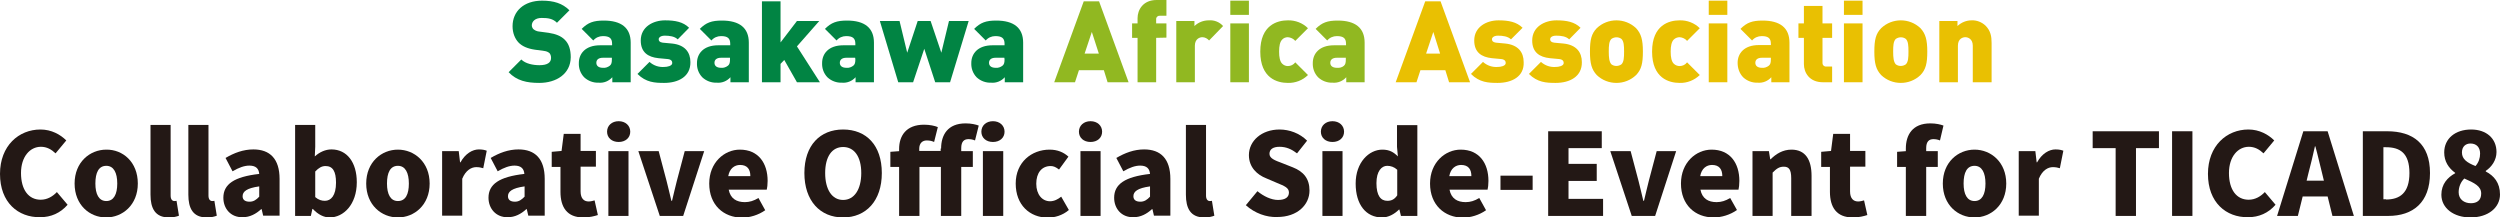
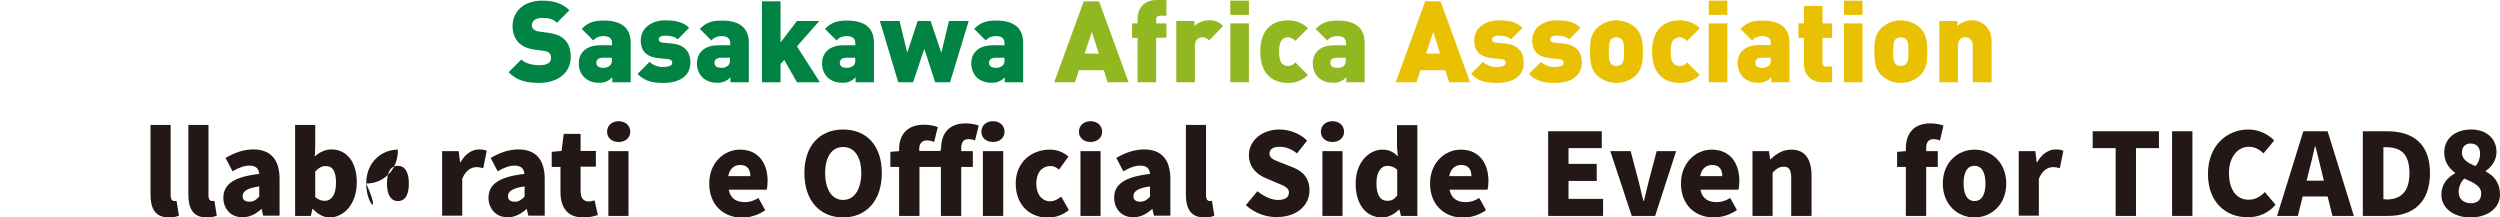
<svg xmlns="http://www.w3.org/2000/svg" version="1.1" id="レイヤー_1" x="0px" y="0px" viewBox="0 0 1142.8 99.4" style="enable-background:new 0 0 1142.8 99.4;" xml:space="preserve">
  <style type="text/css">
	.st0{fill:#018443;}
	.st1{fill:#91B821;}
	.st2{fill:#E9C002;}
	.st3{fill:#231815;}
</style>
  <g id="Layer_2">
    <g id="Layer_1-2">
      <path class="st0" d="M246.5,37.9c-5.7,0-10.3-1-14-4.9l5.8-5.8c1.9,1.9,5.3,2.6,8.3,2.6c3.6,0,5.3-1.2,5.3-3.3    c0-0.8-0.2-1.6-0.7-2.2c-0.7-0.6-1.5-0.9-2.4-1l-4.4-0.6c-3.3-0.5-5.8-1.6-7.4-3.3s-2.7-4.3-2.7-7.4c0-6.8,5.1-11.7,13.5-11.7    c5.3,0,9.3,1.2,12.5,4.4l-5.7,5.7c-1.9-1.9-4.1-2.2-7-2.2c-3.2,0-4.5,1.8-4.5,3.4c0,0.6,0.3,1.3,0.7,1.7c0.7,0.6,1.6,1,2.5,1.1    l4.5,0.6c3.3,0.5,5.7,1.5,7.3,3.1c2,1.9,2.8,4.7,2.8,8.1C260.8,33.8,254.3,37.9,246.5,37.9z" />
      <path class="st0" d="M279.9,37.6v-2.3c-1.6,1.8-3.9,2.7-6.2,2.5c-2.5,0.1-4.9-0.8-6.7-2.5c-1.7-1.8-2.5-4.1-2.4-6.5    c0-4.2,2.9-8.1,9.7-8.1h5.5V20c0-2.5-1.2-3.5-4.2-3.5c-1.7,0-3.3,0.7-4.4,2l-5.3-5.3c2.9-2.9,5.4-3.8,10.1-3.8    c8,0,12.3,3.3,12.3,10.1v18.1H279.9z M279.7,26.4h-4.1c-2,0-3,0.9-3,2.3s1,2.3,3.1,2.3c1.1,0.1,2.2-0.3,3.1-1    c0.7-0.6,0.9-1.4,0.9-2.9V26.4z" />
      <path class="st0" d="M303.6,37.9c-4.2,0-8.3-0.2-12.2-4.1l5.5-5.5c1.9,1.7,4.3,2.5,6.8,2.3c1.2,0,3.6-0.4,3.6-1.8    c0-0.8-0.4-1.6-2-1.8l-4.3-0.4c-4.8-0.5-8.1-2.7-8.1-8.1c0-6.2,5.6-9.2,11.1-9.2c4.6,0,8.3,0.7,11,3.4l-5.2,5.3    c-1.4-1.4-3.8-1.7-5.9-1.7c-2.1,0-2.8,1-2.8,1.6c0,0.8,0.4,1.4,1.8,1.6l4.3,0.4c5.9,0.6,8.4,4,8.4,8.5    C315.7,35,310.1,37.9,303.6,37.9z" />
      <path class="st0" d="M333.9,37.6v-2.3c-1.6,1.8-3.9,2.7-6.2,2.5c-2.5,0.1-4.9-0.8-6.7-2.5c-1.7-1.8-2.5-4.1-2.4-6.5    c0-4.2,2.9-8.1,9.7-8.1h5.5V20c0-2.5-1.2-3.5-4.2-3.5c-1.7,0-3.3,0.7-4.4,2l-5.3-5.3c2.9-2.9,5.4-3.8,10.1-3.8    c8,0,12.3,3.3,12.3,10.1v18.1H333.9z M333.7,26.4h-4.1c-2,0-3,0.9-3,2.3s1,2.3,3.1,2.3c1.1,0.1,2.2-0.3,3.1-1    c0.7-0.6,0.9-1.4,0.9-2.9V26.4z" />
      <path class="st0" d="M364.3,37.6l-5.8-10.2l-1.7,1.8v8.4h-8.5v-37h8.5v18.8l7.5-9.8h10.2l-10.2,11.6l10.5,16.4H364.3z" />
      <path class="st0" d="M391.1,37.6v-2.3c-1.6,1.8-3.9,2.7-6.2,2.5c-2.5,0.1-4.9-0.8-6.7-2.5c-1.7-1.8-2.5-4.1-2.4-6.5    c0-4.2,2.9-8.1,9.7-8.1h5.5V20c0-2.5-1.2-3.5-4.2-3.5c-1.7,0-3.3,0.7-4.4,2l-5.3-5.3c2.9-2.9,5.4-3.8,10.1-3.8    c8,0,12.3,3.3,12.3,10.1v18.1H391.1z M390.9,26.4h-4c-2,0-3,0.9-3,2.3s1,2.3,3.1,2.3c1.1,0.1,2.2-0.3,3.1-1    c0.7-0.6,0.9-1.4,0.9-2.9L390.9,26.4z" />
      <path class="st0" d="M434.3,37.6h-6.8l-5-15.3l-5.1,15.3h-6.8l-8.4-28h9l3.5,14.5l4.8-14.5h5.9l4.9,14.5l3.5-14.5h9L434.3,37.6z" />
      <path class="st0" d="M459.3,37.6v-2.3c-1.6,1.8-3.9,2.7-6.2,2.5c-2.5,0.1-4.9-0.8-6.7-2.5c-1.7-1.8-2.5-4.1-2.4-6.5    c0-4.2,2.9-8.1,9.7-8.1h5.5V20c0-2.5-1.2-3.5-4.2-3.5c-1.7,0-3.3,0.7-4.4,2l-5.3-5.3c2.9-2.9,5.4-3.8,10.1-3.8    c8,0,12.3,3.3,12.3,10.1v18.1H459.3z M459.1,26.4h-4c-2,0-3,0.9-3,2.3s1,2.3,3.1,2.3c1.1,0.1,2.2-0.3,3.1-1    c0.7-0.6,0.9-1.4,0.9-2.9L459.1,26.4z" />
      <path class="st1" d="M506.3,37.6l-1.7-5.5h-11.4l-1.8,5.5h-9.5l13.5-37h7l13.5,37H506.3z M499.1,14.6l-3.3,9.9h6.5L499.1,14.6z" />
      <path class="st1" d="M528.5,17.3v20.3H520V17.3h-2.5v-6.6h2.5V8.3c0-3.8,2.5-8.3,8.7-8.3h4.5v7.2h-3c-0.8-0.1-1.6,0.5-1.7,1.3    c0,0.1,0,0.3,0,0.4v1.8h4.7v6.5L528.5,17.3z" />
      <path class="st1" d="M552.7,18.5c-0.8-0.9-1.9-1.5-3.1-1.5c-1.1,0-3.4,0.7-3.4,3.9v16.7h-8.5v-28h8.3v2.3c1.8-1.7,4.1-2.6,6.6-2.6    c2.5-0.2,4.9,0.8,6.5,2.6L552.7,18.5z" />
      <path class="st1" d="M562.4,6.8V0.3h8.5v6.5H562.4z M562.4,37.6V10.7h8.5v26.9H562.4z" />
      <path class="st1" d="M588.7,37.9c-4.8,0-12.6-2.1-12.6-14.3s7.8-14.3,12.6-14.3c3.4-0.1,6.8,1.2,9.2,3.6l-5.8,5.8    c-0.8-1-2.1-1.6-3.4-1.7c-1,0-2,0.4-2.6,1.1c-1,1-1.4,2.9-1.4,5.5s0.4,4.5,1.4,5.5c0.7,0.7,1.6,1.1,2.6,1.1c1.3,0,2.6-0.6,3.4-1.7    l5.8,5.8C595.5,36.7,592.1,38,588.7,37.9z" />
      <path class="st1" d="M615.4,37.6v-2.3c-1.6,1.8-3.9,2.7-6.2,2.5c-2.5,0.1-4.9-0.8-6.7-2.5c-1.7-1.8-2.5-4.1-2.4-6.5    c0-4.2,2.9-8.1,9.7-8.1h5.5V20c0-2.5-1.2-3.5-4.2-3.5c-1.7,0-3.3,0.7-4.4,2l-5.3-5.3c2.9-2.9,5.4-3.8,10.1-3.8    c8,0,12.3,3.3,12.3,10.1v18.1H615.4z M615.2,26.4h-4.1c-2,0-3,0.9-3,2.3s1,2.3,3.1,2.3c1.1,0.1,2.3-0.2,3.1-0.9    c0.7-0.6,0.9-1.4,0.9-2.9V26.4z" />
      <path class="st2" d="M662.4,37.6l-1.7-5.5h-11.4l-1.8,5.5H638l13.5-37h7l13.5,37H662.4z M655.2,14.6l-3.3,9.9h6.4L655.2,14.6z" />
      <path class="st2" d="M684.6,37.9c-4.2,0-8.3-0.2-12.2-4.1l5.5-5.5c1.9,1.7,4.3,2.5,6.8,2.3c1.2,0,3.6-0.4,3.6-1.8    c0-0.8-0.4-1.6-2-1.8l-4.3-0.4c-4.8-0.5-8.1-2.7-8.1-8.1c0-6.2,5.6-9.2,11.1-9.2c4.6,0,8.3,0.7,11,3.4l-5.3,5.3    c-1.4-1.4-3.8-1.7-5.9-1.7s-2.8,1-2.8,1.6c0,0.8,0.4,1.4,1.8,1.6l4.3,0.4c5.9,0.6,8.4,4,8.4,8.5C696.8,35,691.1,37.9,684.6,37.9z" />
      <path class="st2" d="M711.1,37.9c-4.2,0-8.3-0.2-12.2-4.1l5.5-5.5c1.9,1.7,4.3,2.5,6.8,2.3c1.2,0,3.6-0.4,3.6-1.8    c0-0.8-0.4-1.6-2-1.8l-4.3-0.4c-4.8-0.5-8.1-2.7-8.1-8.1c0-6.2,5.6-9.2,11.1-9.2c4.6,0,8.3,0.7,11,3.4l-5.2,5.3    c-1.4-1.4-3.7-1.7-5.9-1.7s-2.8,1-2.8,1.6c0,0.8,0.4,1.4,1.8,1.6l4.3,0.4c5.9,0.6,8.4,4,8.4,8.5C723.2,35,717.6,37.9,711.1,37.9z" />
      <path class="st2" d="M747.9,34.3c-5,4.8-13,4.8-18,0c-2.3-2.5-3.1-5.2-3.1-10.7s0.7-8.2,3.1-10.7c5-4.8,13-4.8,18,0    c2.3,2.5,3.1,5.3,3.1,10.7S750.3,31.8,747.9,34.3z M741.2,17.8c-1.3-1-3.2-1-4.6,0c-1.1,1.1-1.2,3.1-1.2,5.8s0.2,4.7,1.2,5.8    c1.3,1,3.2,1,4.6,0c1.1-1.1,1.2-3.1,1.2-5.8S742.3,18.9,741.2,17.8z" />
      <path class="st2" d="M767.8,37.9c-4.8,0-12.6-2.1-12.6-14.3S763,9.3,767.8,9.3c3.4-0.1,6.8,1.2,9.2,3.6l-5.8,5.8    c-0.8-1-2.1-1.6-3.4-1.7c-1,0-2,0.4-2.7,1.1c-1,1-1.4,2.9-1.4,5.5s0.4,4.5,1.4,5.5c0.7,0.7,1.7,1.1,2.7,1.1c1.3,0,2.6-0.6,3.4-1.7    l5.8,5.8C774.5,36.7,771.2,38,767.8,37.9z" />
      <path class="st2" d="M781.1,6.8V0.3h8.5v6.5H781.1z M781.1,37.6V10.7h8.5v26.9H781.1z" />
      <path class="st2" d="M809.7,37.6v-2.3c-1.6,1.8-3.9,2.7-6.2,2.5c-2.5,0.1-4.9-0.8-6.7-2.5c-1.7-1.8-2.5-4.1-2.5-6.6    c0-4.2,2.9-8.1,9.7-8.1h5.5V20c0-2.5-1.2-3.5-4.2-3.5c-1.7,0-3.3,0.7-4.4,2l-5.3-5.3c2.9-2.9,5.4-3.8,10.1-3.8    c8,0,12.3,3.3,12.3,10.1v18.1H809.7z M809.5,26.4h-4.1c-2,0-3,0.9-3,2.3s1,2.3,3.1,2.3c1.1,0.1,2.2-0.3,3.1-1    c0.7-0.6,0.9-1.4,0.9-2.9V26.4z" />
      <path class="st2" d="M833.3,37.6c-6.2,0-8.7-4.4-8.7-8.3v-12h-2.5v-6.6h2.5v-8h8.5v8h4.4v6.6h-4.4v11.4c-0.1,0.8,0.5,1.6,1.3,1.7    c0.1,0,0.3,0,0.4,0h2.7v7.2H833.3z" />
      <path class="st2" d="M842.9,6.8V0.3h8.5v6.5H842.9z M842.9,37.6V10.7h8.5v26.9H842.9z" />
      <path class="st2" d="M877.9,34.3c-5,4.8-13,4.8-18,0c-2.3-2.5-3.1-5.2-3.1-10.7s0.7-8.2,3.1-10.7c5-4.8,13-4.8,18,0    c2.3,2.5,3.1,5.3,3.1,10.7S880.3,31.8,877.9,34.3z M871.2,17.8c-1.3-1-3.2-1-4.6,0c-1.1,1.1-1.2,3.1-1.2,5.8s0.2,4.7,1.2,5.8    c1.3,1,3.2,1,4.6,0c1.1-1.1,1.2-3.1,1.2-5.8S872.3,18.9,871.2,17.8z" />
      <path class="st2" d="M901.8,37.6V20.9c0-3.2-2.3-3.9-3.4-3.9s-3.4,0.6-3.4,3.9v16.7h-8.5v-28h8.3v2.3c1.8-1.7,4.1-2.6,6.5-2.6    c2.3-0.1,4.6,0.8,6.3,2.4c2.4,2.4,2.8,5,2.8,8v17.9H901.8z" />
    </g>
  </g>
  <g>
-     <path class="st3" d="M0,79.5c0-12.9,8.6-20.3,18.5-20.3c5,0,9.1,2.3,11.8,5l-4.9,5.9c-1.9-1.8-4-3-6.7-3c-5,0-9.1,4.5-9.1,12   c0,7.7,3.5,12.2,9,12.2c3.1,0,5.6-1.6,7.4-3.5l4.9,5.8c-3.3,3.8-7.6,5.7-12.6,5.7C8.3,99.4,0,92.6,0,79.5z" />
-     <path class="st3" d="M34.1,83.9c0-9.8,7-15.5,14.5-15.5C56.1,68.3,63,74,63,83.9c0,9.8-7,15.5-14.5,15.5   C41,99.4,34.1,93.7,34.1,83.9z M53.6,83.9c0-4.9-1.6-8.1-5-8.1c-3.5,0-5,3.1-5,8.1c0,4.9,1.6,8,5,8C52,91.9,53.6,88.8,53.6,83.9z" />
    <path class="st3" d="M68.8,89V57.1h9.2v32.3c0,1.9,0.9,2.5,1.7,2.5c0.3,0,0.5,0,1-0.1l1.1,6.8c-1,0.4-2.5,0.8-4.6,0.8   C70.9,99.4,68.8,95.2,68.8,89z" />
    <path class="st3" d="M86.1,89V57.1h9.2v32.3c0,1.9,0.9,2.5,1.7,2.5c0.3,0,0.5,0,1-0.1l1.1,6.8c-1,0.4-2.5,0.8-4.6,0.8   C88.2,99.4,86.1,95.2,86.1,89z" />
    <path class="st3" d="M102.1,90.4c0-6.2,4.9-9.6,16.4-10.9c-0.2-2.4-1.5-3.8-4.5-3.8c-2.3,0-4.8,0.9-7.7,2.6l-3.2-6.1   c3.9-2.3,8.1-3.9,12.7-3.9c7.6,0,12,4.3,12,13.5v16.8h-7.5l-0.7-3h-0.2c-2.4,2.2-5.2,3.7-8.5,3.7C105.4,99.4,102.1,95.3,102.1,90.4   z M118.5,89.9v-4.7c-5.8,0.8-7.6,2.4-7.6,4.5c0,1.7,1.2,2.5,3.2,2.5C115.9,92.2,117.2,91.3,118.5,89.9z" />
    <path class="st3" d="M143,95.5h-0.2l-0.7,3.2h-7.2V57.1h9.2v10l-0.2,4.4c2.2-2,4.9-3.2,7.6-3.2c7.1,0,11.6,5.9,11.6,15   c0,10.2-6.1,16.1-12.4,16.1C148.1,99.4,145.4,98.1,143,95.5z M153.6,83.5c0-5.2-1.5-7.6-4.8-7.6c-1.7,0-3.1,0.8-4.7,2.5v11.7   c1.5,1.3,3,1.7,4.4,1.7C151.3,91.8,153.6,89.4,153.6,83.5z" />
-     <path class="st3" d="M167.4,83.9c0-9.8,7-15.5,14.5-15.5c7.5,0,14.5,5.7,14.5,15.5c0,9.8-7,15.5-14.5,15.5   C174.4,99.4,167.4,93.7,167.4,83.9z M186.9,83.9c0-4.9-1.6-8.1-5-8.1c-3.5,0-5,3.1-5,8.1c0,4.9,1.6,8,5,8   C185.4,91.9,186.9,88.8,186.9,83.9z" />
+     <path class="st3" d="M167.4,83.9c0-9.8,7-15.5,14.5-15.5c0,9.8-7,15.5-14.5,15.5   C174.4,99.4,167.4,93.7,167.4,83.9z M186.9,83.9c0-4.9-1.6-8.1-5-8.1c-3.5,0-5,3.1-5,8.1c0,4.9,1.6,8,5,8   C185.4,91.9,186.9,88.8,186.9,83.9z" />
    <path class="st3" d="M202.2,69.1h7.5l0.6,5.1h0.2c2.2-4,5.5-5.9,8.4-5.9c1.8,0,2.8,0.3,3.6,0.6l-1.6,8c-1-0.3-1.9-0.5-3.2-0.5   c-2.2,0-4.8,1.4-6.4,5.3v16.9h-9.2V69.1z" />
    <path class="st3" d="M223.3,90.4c0-6.2,4.9-9.6,16.4-10.9c-0.2-2.4-1.5-3.8-4.5-3.8c-2.3,0-4.8,0.9-7.7,2.6l-3.2-6.1   c3.9-2.3,8.1-3.9,12.7-3.9c7.6,0,12,4.3,12,13.5v16.8h-7.5l-0.7-3h-0.2c-2.4,2.2-5.2,3.7-8.5,3.7C226.7,99.4,223.3,95.3,223.3,90.4   z M239.8,89.9v-4.7c-5.8,0.8-7.6,2.4-7.6,4.5c0,1.7,1.2,2.5,3.2,2.5C237.2,92.2,238.4,91.3,239.8,89.9z" />
    <path class="st3" d="M256.2,87.7V76.3h-4v-6.9l4.5-0.4l1-7.8h7.7v7.8h7v7.2h-7v11.3c0,3.3,1.6,4.6,3.7,4.6c0.9,0,2-0.3,2.7-0.5   l1.5,6.7c-1.6,0.5-3.7,1.1-6.7,1.1C259.2,99.4,256.2,94.7,256.2,87.7z" />
    <path class="st3" d="M277.5,60.2c0-2.8,2.2-4.8,5.3-4.8c3.1,0,5.3,2,5.3,4.8c0,2.8-2.2,4.7-5.3,4.7C279.7,64.9,277.5,63,277.5,60.2   z M278.1,69.1h9.2v29.6h-9.2V69.1z" />
-     <path class="st3" d="M291.8,69.1h9.3l3.6,13.6c0.7,2.9,1.5,6,2.2,9.1h0.3c0.7-3.1,1.5-6.2,2.2-9.1l3.6-13.6h8.9l-9.6,29.6h-10.7   L291.8,69.1z" />
    <path class="st3" d="M324.2,83.9c0-9.6,6.9-15.5,14-15.5c8.5,0,12.7,6.2,12.7,14.3c0,1.6-0.2,3.3-0.4,4h-17.4   c0.8,4.1,3.6,5.7,7.4,5.7c2.1,0,4.1-0.6,6.2-1.9l3.1,5.6c-3.1,2.2-7.1,3.4-10.6,3.4C330.7,99.4,324.2,93.7,324.2,83.9z M343,80.5   c0-3-1.3-5.1-4.7-5.1c-2.5,0-4.8,1.6-5.4,5.1H343z" />
    <path class="st3" d="M367.7,79.1c0-12.7,7.2-19.9,17.7-19.9c10.6,0,17.7,7.2,17.7,19.9c0,12.7-7.2,20.3-17.7,20.3   C374.9,99.4,367.7,91.8,367.7,79.1z M393.7,79.1c0-7.5-3.2-11.9-8.3-11.9c-5.1,0-8.2,4.4-8.2,11.9c0,7.5,3.1,12.3,8.2,12.3   C390.5,91.4,393.7,86.6,393.7,79.1z" />
    <path class="st3" d="M430.2,67.9c0-6.2,3-11.5,11.2-11.5c2.6,0,4.7,0.5,6,1l-1.7,6.8c-0.9-0.4-2-0.6-3-0.6c-2,0-3.3,1.1-3.3,4.1   v1.4h5.3v7.2h-5.3v22.4h-9.3V76.3h-9.8v22.4h-9.3V76.3h-4v-6.9l4-0.3v-1c0-6,3.2-11.1,11.4-11.1c2.6,0,4.9,0.5,6.3,1.1l-1.7,6.8   c-0.9-0.4-1.8-0.7-3.4-0.7c-1.9,0-3.4,1.2-3.4,3.8v1h9.8V67.9z M448.6,60.2c0-2.8,2.2-4.8,5.3-4.8s5.3,2,5.3,4.8   c0,2.8-2.2,4.7-5.3,4.7S448.6,63,448.6,60.2z M449.3,69.1h9.3v29.6h-9.3V69.1z" />
    <path class="st3" d="M464.3,83.9c0-9.8,7.3-15.5,15.5-15.5c3.6,0,6.4,1.2,8.6,3.2l-4.3,5.9c-1.4-1.1-2.5-1.6-3.8-1.6   c-4.1,0-6.6,3.1-6.6,8.1c0,4.9,2.7,8,6.3,8c1.9,0,3.6-0.9,5.1-2.1l3.5,6.1c-2.9,2.5-6.6,3.5-9.7,3.5   C470.7,99.4,464.3,93.7,464.3,83.9z" />
    <path class="st3" d="M493.2,60.2c0-2.8,2.2-4.8,5.3-4.8c3.1,0,5.3,2,5.3,4.8c0,2.8-2.2,4.7-5.3,4.7C495.4,64.9,493.2,63,493.2,60.2   z M493.9,69.1h9.2v29.6h-9.2V69.1z" />
    <path class="st3" d="M509.3,90.4c0-6.2,4.9-9.6,16.4-10.9c-0.2-2.4-1.5-3.8-4.5-3.8c-2.3,0-4.8,0.9-7.7,2.6l-3.2-6.1   c3.9-2.3,8.1-3.9,12.7-3.9c7.6,0,12,4.3,12,13.5v16.8h-7.5l-0.7-3h-0.2c-2.4,2.2-5.2,3.7-8.5,3.7C512.6,99.4,509.3,95.3,509.3,90.4   z M525.7,89.9v-4.7c-5.8,0.8-7.6,2.4-7.6,4.5c0,1.7,1.2,2.5,3.2,2.5C523.1,92.2,524.4,91.3,525.7,89.9z" />
    <path class="st3" d="M542.1,89V57.1h9.2v32.3c0,1.9,0.9,2.5,1.7,2.5c0.3,0,0.5,0,1-0.1l1.1,6.8c-1,0.4-2.5,0.8-4.6,0.8   C544.2,99.4,542.1,95.2,542.1,89z" />
    <path class="st3" d="M569.5,93.8l5.3-6.4c2.8,2.3,6.3,4,9.4,4c3.4,0,5-1.3,5-3.4c0-2.2-2.1-3-5.5-4.4l-4.9-2.1   c-4.1-1.6-7.9-5-7.9-10.6c0-6.5,5.8-11.7,14-11.7c4.5,0,9.2,1.7,12.6,5.1l-4.6,5.8c-2.5-1.9-4.9-3-8-3c-2.9,0-4.6,1.1-4.6,3.2   c0,2.1,2.4,3,5.9,4.3l4.8,1.9c4.8,1.9,7.6,5.1,7.6,10.6c0,6.4-5.4,12.1-14.8,12.1C579,99.4,573.6,97.5,569.5,93.8z" />
    <path class="st3" d="M603.8,60.2c0-2.8,2.2-4.8,5.3-4.8c3.1,0,5.3,2,5.3,4.8c0,2.8-2.2,4.7-5.3,4.7C606,64.9,603.8,63,603.8,60.2z    M604.5,69.1h9.2v29.6h-9.2V69.1z" />
    <path class="st3" d="M619.7,83.9c0-9.7,6.1-15.5,12.2-15.5c3.3,0,5.2,1.2,7.1,3.1l-0.4-4.4v-9.9h9.3v41.5h-7.5l-0.7-2.9h-0.2   c-2.1,2.1-4.9,3.6-7.7,3.6C624.4,99.4,619.7,93.5,619.7,83.9z M638.7,89.3V77.6c-1.4-1.3-3-1.8-4.6-1.8c-2.5,0-4.9,2.4-4.9,7.9   c0,5.7,1.9,8.1,5,8.1C636,91.8,637.4,91.2,638.7,89.3z" />
    <path class="st3" d="M653.7,83.9c0-9.6,6.9-15.5,14-15.5c8.5,0,12.7,6.2,12.7,14.3c0,1.6-0.2,3.3-0.4,4h-17.4   c0.8,4.1,3.6,5.7,7.4,5.7c2.1,0,4.1-0.6,6.2-1.9l3.1,5.6c-3.1,2.2-7.1,3.4-10.6,3.4C660.3,99.4,653.7,93.7,653.7,83.9z M672.6,80.5   c0-3-1.3-5.1-4.7-5.1c-2.5,0-4.8,1.6-5.4,5.1H672.6z" />
-     <path class="st3" d="M685.9,80.3h14.7v6.5h-14.7V80.3z" />
    <path class="st3" d="M707.7,60h24.5v7.7H717v7.2h12.9v7.8H717v8.2h15.8v7.8h-25.1V60z" />
    <path class="st3" d="M736.1,69.1h9.3l3.6,13.6c0.7,2.9,1.5,6,2.2,9.1h0.3c0.7-3.1,1.5-6.2,2.2-9.1l3.6-13.6h8.9l-9.6,29.6h-10.7   L736.1,69.1z" />
    <path class="st3" d="M768.4,83.9c0-9.6,6.9-15.5,14-15.5c8.5,0,12.7,6.2,12.7,14.3c0,1.6-0.2,3.3-0.4,4h-17.4   c0.8,4.1,3.6,5.7,7.4,5.7c2.1,0,4.1-0.6,6.2-1.9L794,96c-3.1,2.2-7.1,3.4-10.6,3.4C774.9,99.4,768.4,93.7,768.4,83.9z M787.3,80.5   c0-3-1.3-5.1-4.7-5.1c-2.5,0-4.8,1.6-5.4,5.1H787.3z" />
    <path class="st3" d="M801.1,69.1h7.5l0.6,3.7h0.2c2.4-2.4,5.5-4.4,9.5-4.4c6.4,0,9.2,4.6,9.2,12v18.3h-9.3V81.5   c0-4.1-1.1-5.3-3.4-5.3c-2.1,0-3.3,0.9-5.1,2.7v19.8h-9.2V69.1z" />
-     <path class="st3" d="M836.5,87.7V76.3h-4v-6.9l4.5-0.4l1-7.8h7.7v7.8h7v7.2h-7v11.3c0,3.3,1.6,4.6,3.7,4.6c0.9,0,2-0.3,2.7-0.5   l1.5,6.7c-1.6,0.5-3.7,1.1-6.7,1.1C839.5,99.4,836.5,94.7,836.5,87.7z" />
    <path class="st3" d="M886.8,64.2c-0.9-0.4-2-0.6-3-0.6c-2,0-3.3,1.1-3.3,4.1v1.4h5.3v7.2h-5.3v22.4h-9.3V76.3h-4v-6.9l4-0.3v-1.2   c0-6.2,3-11.5,11.2-11.5c2.6,0,4.7,0.5,6,1L886.8,64.2z" />
    <path class="st3" d="M888.1,83.9c0-9.8,7-15.5,14.5-15.5c7.5,0,14.5,5.7,14.5,15.5c0,9.8-7,15.5-14.5,15.5   C895,99.4,888.1,93.7,888.1,83.9z M907.6,83.9c0-4.9-1.6-8.1-5-8.1c-3.5,0-5,3.1-5,8.1c0,4.9,1.6,8,5,8   C906,91.9,907.6,88.8,907.6,83.9z" />
    <path class="st3" d="M922.9,69.1h7.5l0.6,5.1h0.2c2.2-4,5.5-5.9,8.4-5.9c1.8,0,2.8,0.3,3.6,0.6l-1.6,8c-1-0.3-1.9-0.5-3.2-0.5   c-2.2,0-4.8,1.4-6.4,5.3v16.9h-9.2V69.1z" />
    <path class="st3" d="M967.1,67.7h-10.5V60h30.3v7.7h-10.5v31h-9.3V67.7z" />
    <path class="st3" d="M992.9,60h9.3v38.7h-9.3V60z" />
    <path class="st3" d="M1009.3,79.5c0-12.9,8.6-20.3,18.5-20.3c5,0,9.1,2.3,11.8,5l-4.9,5.9c-1.9-1.8-4-3-6.7-3c-5,0-9.1,4.5-9.1,12   c0,7.7,3.5,12.2,9,12.2c3.1,0,5.6-1.6,7.4-3.5l4.9,5.8c-3.3,3.8-7.6,5.7-12.6,5.7C1017.6,99.4,1009.3,92.6,1009.3,79.5z" />
    <path class="st3" d="M1064,89.8h-11.4l-2.2,8.9h-9.5l12-38.7h11.1l12,38.7h-9.8L1064,89.8z M1062.3,82.6l-0.8-3.3   c-1-3.8-2-8.5-3.1-12.4h-0.2c-0.9,4.1-2,8.6-3,12.4l-0.8,3.3H1062.3z" />
    <path class="st3" d="M1080.1,60h11.1c11.8,0,19.6,5.7,19.6,19.1c0,13.5-7.8,19.6-19.1,19.6h-11.6V60z M1090.7,91.2   c6.2,0,10.7-2.9,10.7-12.1c0-9.2-4.4-11.8-10.7-11.8h-1.2v23.8H1090.7z" />
    <path class="st3" d="M1116,89c0-4.8,2.8-7.9,6.3-9.8V79c-3-2.2-5-5.2-5-9.3c0-6.4,5.1-10.5,12.3-10.5c7,0,11.6,4.1,11.6,10.3   c0,3.7-2.2,6.8-4.9,8.6v0.3c3.7,1.9,6.5,5.1,6.5,10.5c0,6-5.4,10.5-13.5,10.5C1121.7,99.4,1116,95.2,1116,89z M1134.2,88.5   c0-3.4-3-4.8-7.7-6.9c-1.6,1.5-2.6,3.8-2.6,6.3c0,3.2,2.5,5,5.6,5C1132.2,92.9,1134.2,91.6,1134.2,88.5z M1133.7,70.2   c0-2.8-1.6-4.6-4.4-4.6c-2.1,0-3.9,1.3-3.9,4.1c0,3.1,2.4,4.7,6.2,6.2C1133.1,74.2,1133.7,72.2,1133.7,70.2z" />
  </g>
</svg>